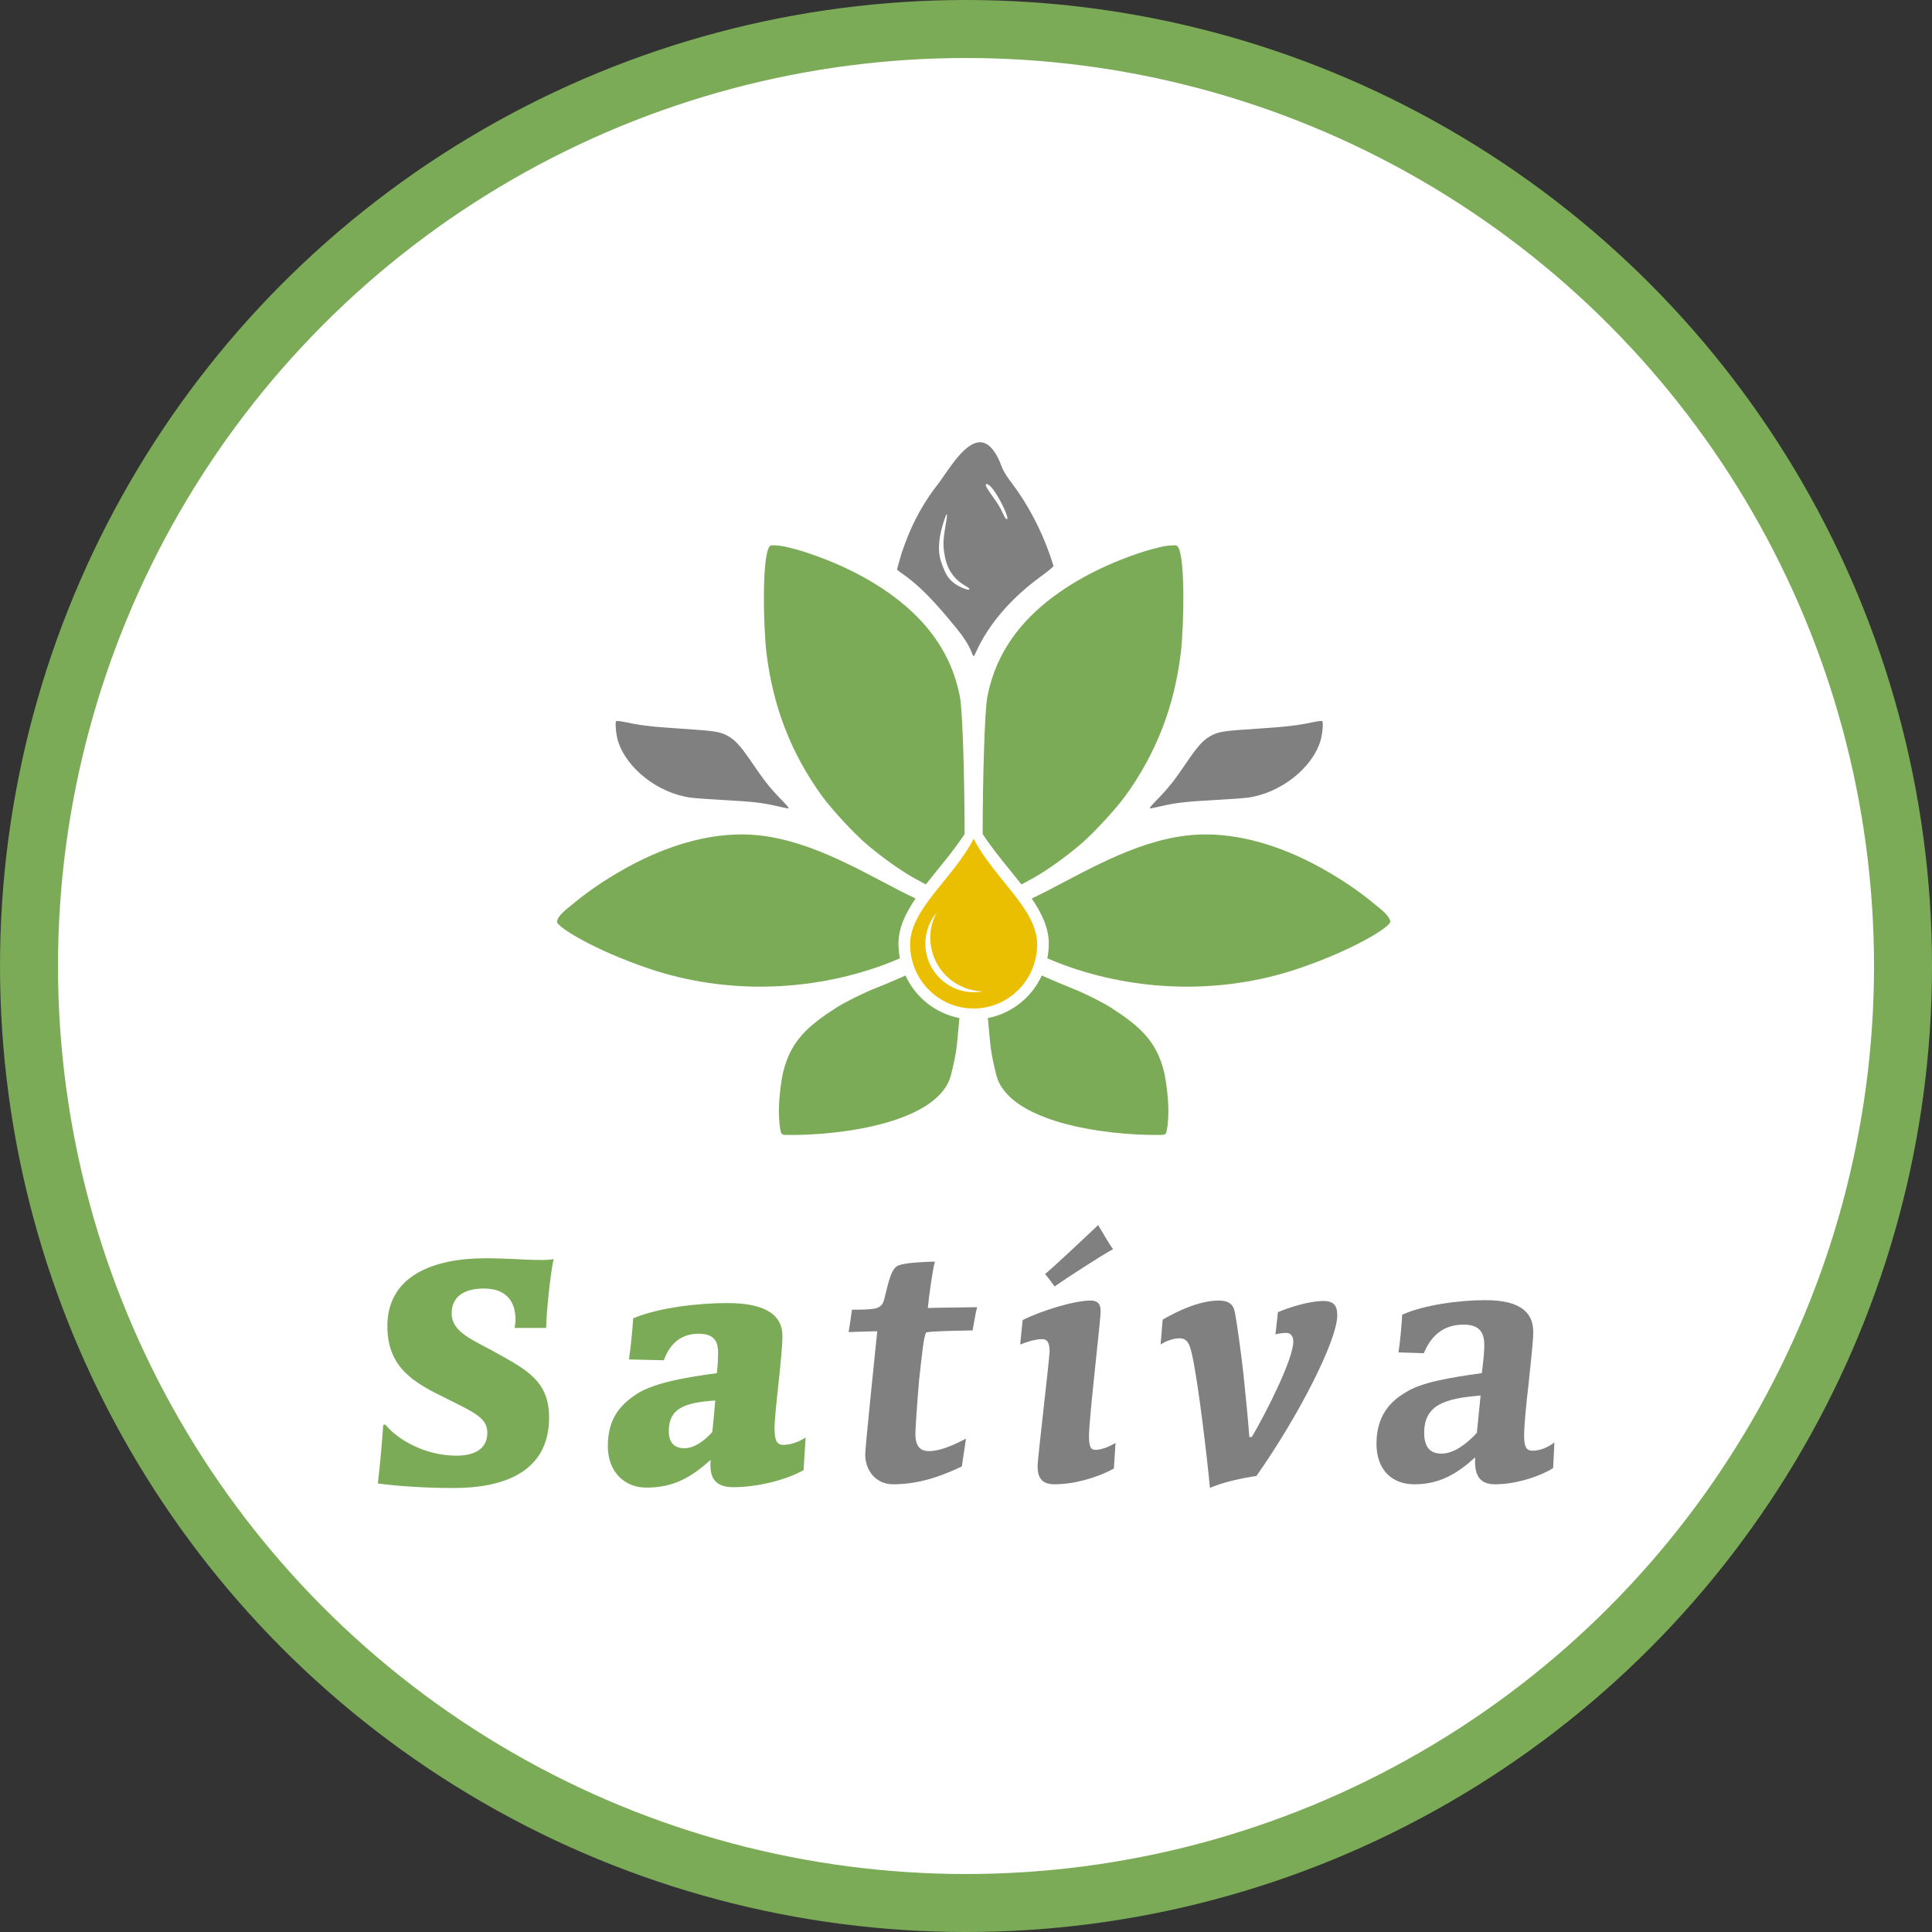
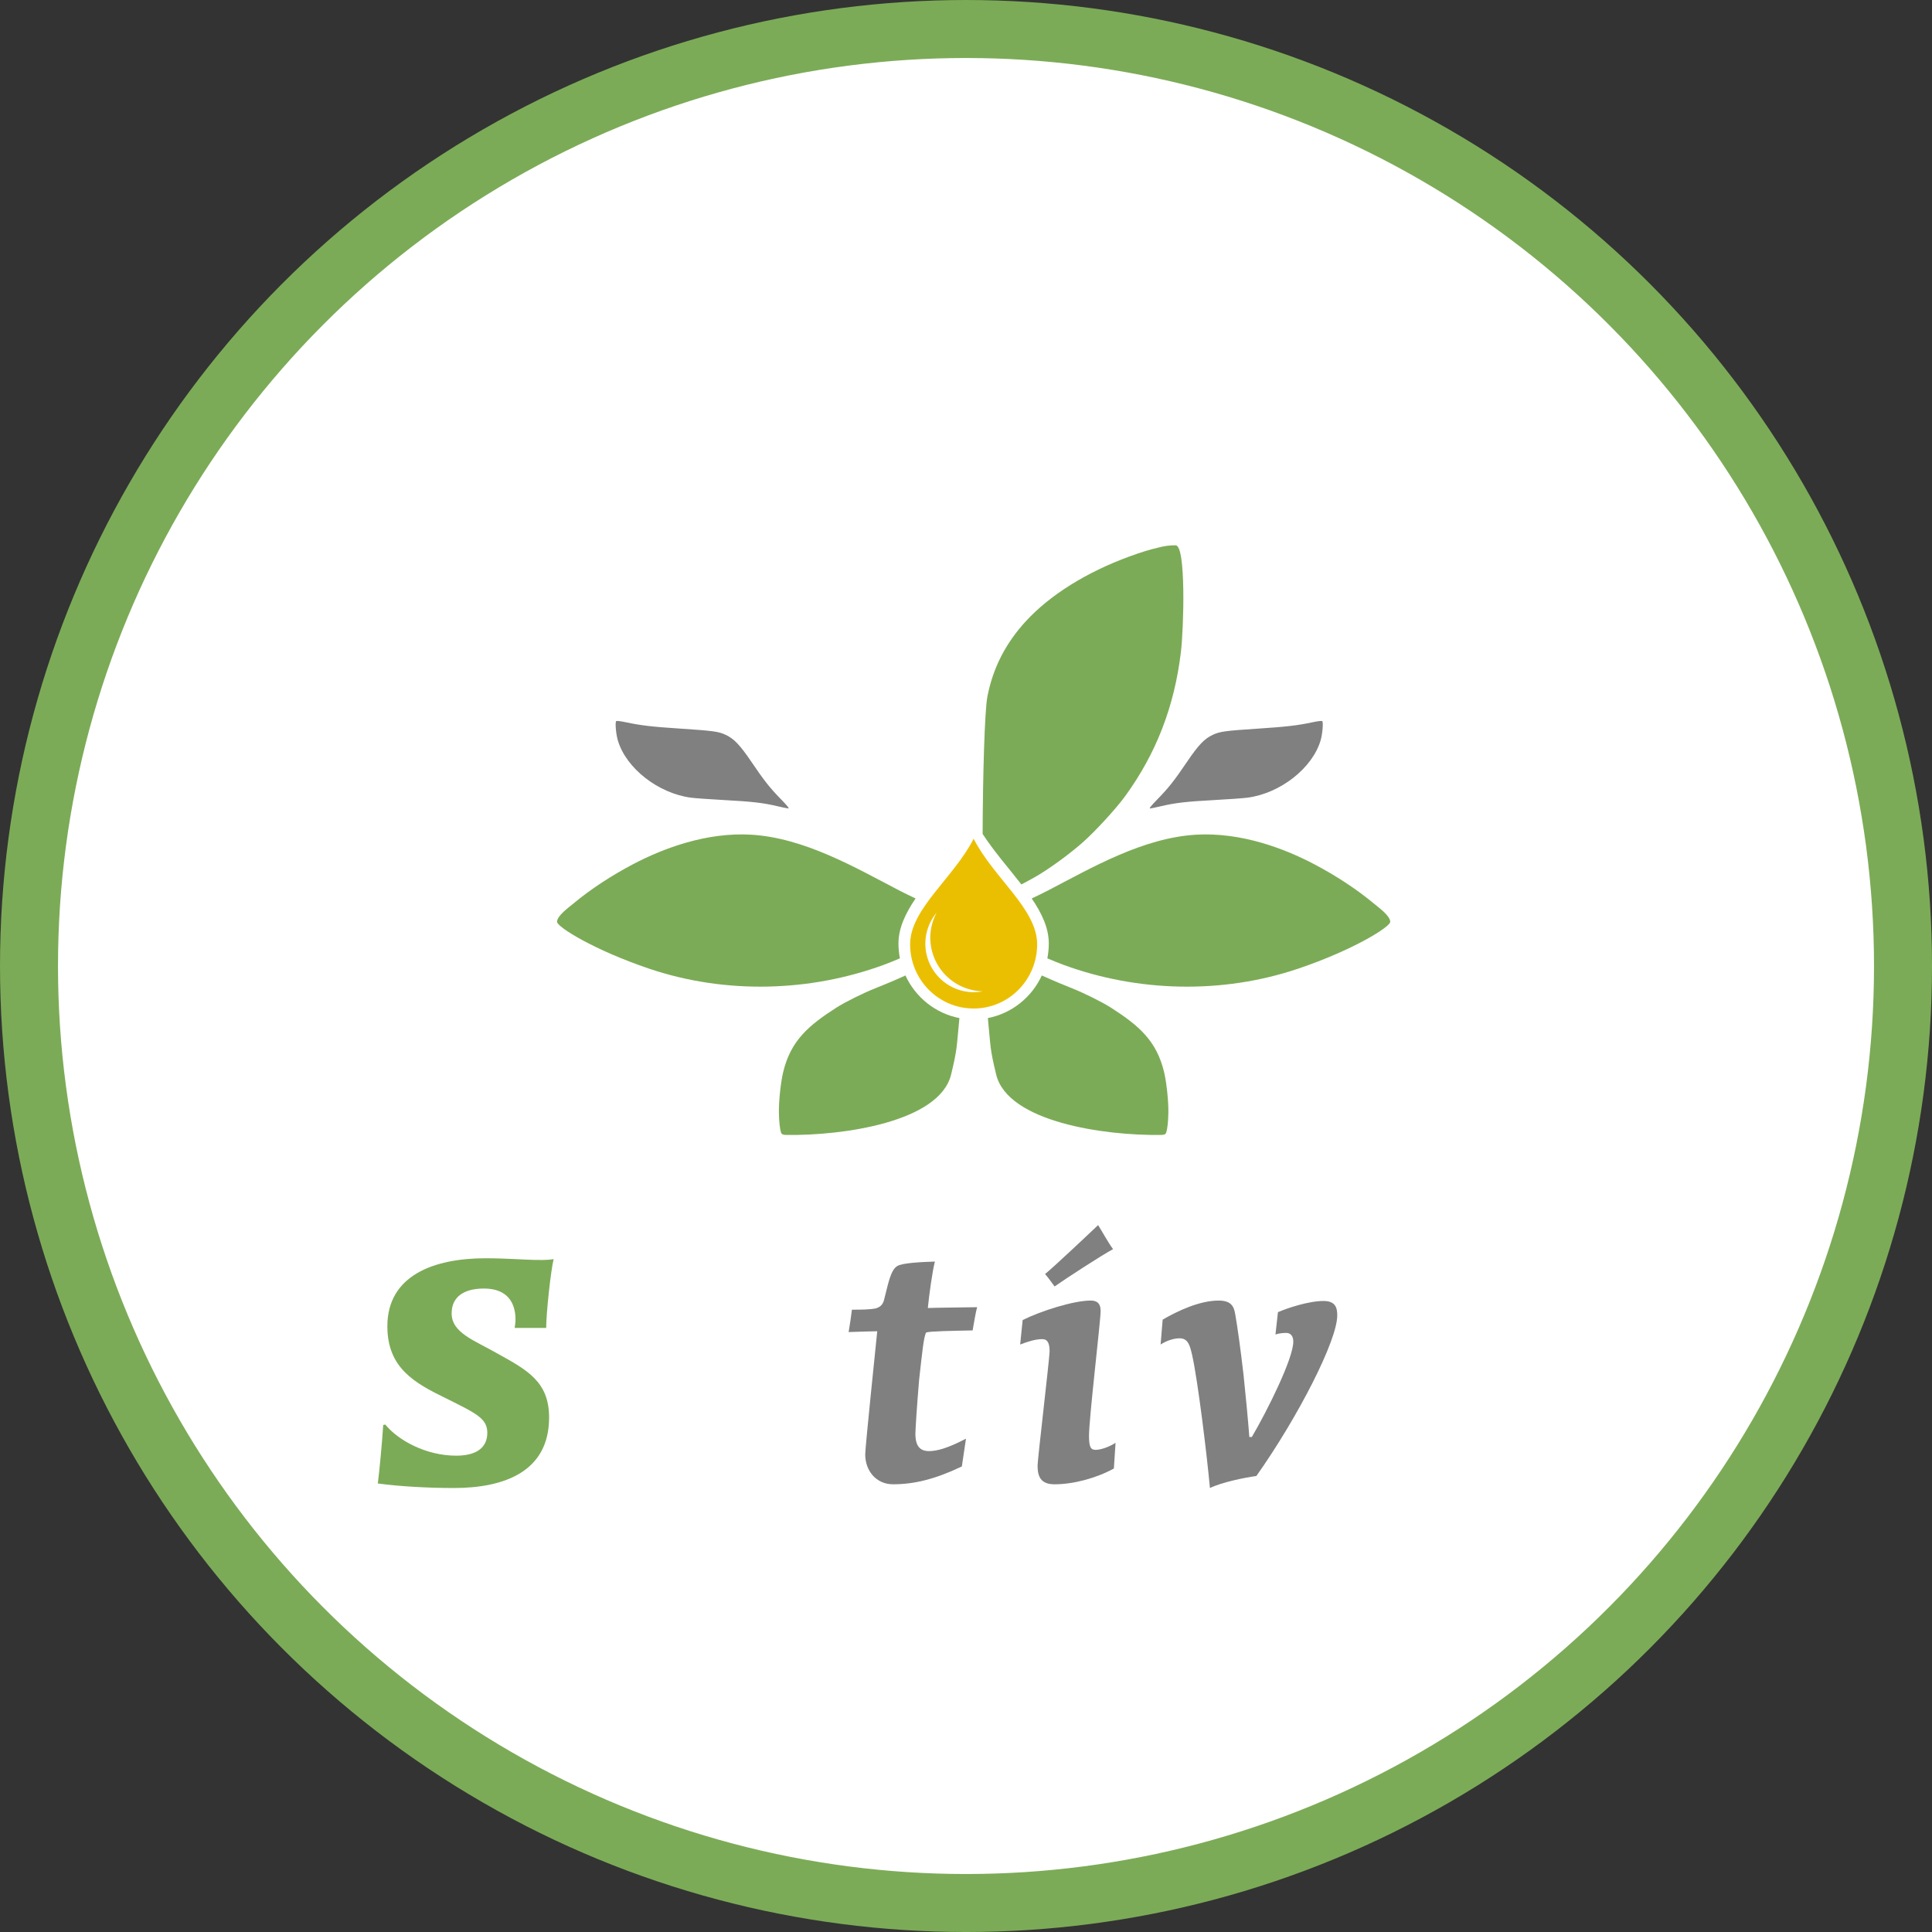
<svg xmlns="http://www.w3.org/2000/svg" width="126.967mm" height="126.967mm" viewBox="0 0 126.967 126.967" version="1.1" id="svg1">
  <rect x="0" y="0" width="126.967" height="126.967" fill="#333333" stroke="none" />
  <defs id="defs1" />
  <g id="layer1" transform="translate(-291.516,-85.016)">
    <ellipse style="fill:#ffffff;fill-opacity:1;stroke:#7cab57;stroke-width:3.811;stroke-linecap:round;stroke-linejoin:round;stroke-dasharray:none;stroke-opacity:1;paint-order:normal" id="path1-5" cx="355" cy="148.5" rx="61.578" ry="61.578" />
    <ellipse style="fill:#ffffff;fill-opacity:1;stroke:none;stroke-width:0.162;stroke-linecap:square;paint-order:stroke fill markers" id="path18-3-2-3" cx="242.688" cy="285.591" rx="0.748" ry="1.438" transform="rotate(-31.436)" />
    <g id="g7-4" transform="matrix(0.254,0,0,0.254,328.337,111.153)" style="fill:#808080;fill-opacity:1">
-       <path style="font-weight:600;font-size:107.257px;font-family:'Conga Brava Std';-inkscape-font-specification:'Conga Brava Std Semi-Bold';letter-spacing:9.937px;fill:#808080;fill-opacity:1;stroke:#000000;stroke-width:0;stroke-linecap:round;stroke-linejoin:round" d="m 257.209,270.293 c -1.824,1.395 -3.755,2.146 -5.687,2.146 -1.609,0 -2.146,-1.073 -2.146,-3.863 0,-2.79 0.536,-8.155 1.18,-13.628 0.536,-5.473 1.18,-10.73 1.18,-13.198 0,-4.399 -2.468,-8.262 -12.339,-8.262 -6.652,0 -15.772,1.18 -21.566,3.756 -0.107,2.253 -0.536,7.082 -0.966,9.765 l 6.545,0.215 c 1.931,-4.614 5.15,-7.404 10.3,-7.404 4.614,0 5.365,2.575 5.365,5.473 0,1.18 -0.215,3.863 -0.644,7.082 -8.476,1.18 -15.557,2.361 -19.635,4.936 -3.863,2.253 -7.618,5.902 -7.618,13.306 0,7.082 4.292,10.516 9.764,10.516 6.545,0 11.051,-2.683 15.772,-6.975 -0.322,4.936 1.395,6.975 5.15,6.975 5.257,0 11.373,-1.931 15.021,-4.185 z m -29.291,2.897 c -2.682,0 -4.399,-1.502 -4.399,-5.365 0,-7.082 5.043,-8.906 14.592,-9.657 -0.322,3.434 -0.644,6.331 -0.966,9.657 -2.575,2.79 -5.901,5.365 -9.12,5.365 z" id="path24-4" />
      <path style="font-weight:600;font-size:107.257px;font-family:'Conga Brava Std';-inkscape-font-specification:'Conga Brava Std Semi-Bold';letter-spacing:9.937px;fill:#808080;fill-opacity:1;stroke:#000000;stroke-width:0;stroke-linecap:round;stroke-linejoin:round" d="m 185.039,242.394 c 0.751,-0.322 2.039,-0.429 2.79,-0.429 1.073,0 1.824,0.751 1.824,2.253 0,4.399 -6.759,17.92 -10.729,24.68 h -0.644 c -0.322,-4.292 -0.966,-11.052 -1.502,-16.096 -0.751,-6.546 -1.609,-12.662 -2.146,-15.666 -0.322,-1.931 -0.966,-3.541 -4.292,-3.541 -4.935,0 -10.622,2.683 -14.485,4.936 l -0.536,6.438 c 1.502,-0.966 3.326,-1.61 4.935,-1.61 2.253,0 2.682,2.039 3.219,4.292 1.502,6.653 3.863,26.182 4.614,34.445 3.111,-1.502 8.905,-2.683 12.017,-3.112 10.837,-15.344 20.922,-35.088 20.922,-41.527 0,-1.824 -0.322,-3.756 -3.541,-3.756 -3.863,0 -9.334,1.824 -11.802,2.897 z" id="path23-3" />
      <path style="font-weight:600;font-size:107.257px;font-family:'Conga Brava Std';-inkscape-font-specification:'Conga Brava Std Semi-Bold';letter-spacing:9.937px;fill:#808080;fill-opacity:1;stroke:#000000;stroke-width:0;stroke-linecap:round;stroke-linejoin:round" d="m 139.155,214.066 c -2.253,2.146 -11.695,11.052 -13.733,12.662 0.858,0.966 1.502,1.931 2.468,3.219 2.897,-2.039 12.124,-8.048 15.128,-9.657 -1.073,-1.395 -2.79,-4.507 -3.863,-6.224 z" id="path22-0" />
      <path style="font-weight:600;font-size:107.257px;font-family:'Conga Brava Std';-inkscape-font-specification:'Conga Brava Std Semi-Bold';letter-spacing:9.937px;fill:#808080;fill-opacity:1;stroke:#000000;stroke-width:0;stroke-linecap:round;stroke-linejoin:round" d="m 143.662,270.4 c -1.824,1.18 -3.97,1.824 -5.15,1.824 -1.288,0 -1.717,-0.751 -1.717,-3.648 0,-4.507 3.004,-29.723 3.004,-32.191 0,-1.073 -0.107,-2.79 -2.575,-2.79 -4.399,0 -12.875,2.683 -17.596,5.043 l -0.644,6.331 c 1.931,-0.751 3.97,-1.395 5.687,-1.395 1.502,0 1.931,1.18 1.931,3.219 -0.107,2.575 -3.111,27.899 -3.111,29.509 0,2.897 0.858,4.829 4.399,4.829 4.935,0 10.837,-1.61 15.343,-4.078 z" id="path21-7" />
-       <path style="font-weight:600;font-size:107.257px;font-family:'Conga Brava Std';-inkscape-font-specification:'Conga Brava Std Semi-Bold';letter-spacing:9.937px;fill:#808080;fill-opacity:1;stroke:#000000;stroke-width:0;stroke-linecap:round;stroke-linejoin:round" d="m 104.967,269.327 c -4.721,2.468 -7.51,3.219 -9.549,3.219 -2.253,0 -3.541,-1.18 -3.541,-4.507 0,-1.073 0.429,-7.726 0.966,-13.95 0.751,-6.653 1.18,-11.267 1.824,-12.233 0.858,-0.322 6.438,-0.429 12.017,-0.537 0.322,-1.717 0.751,-4.614 1.18,-6.009 -5.686,0.107 -9.871,0.107 -12.768,0.215 0.322,-3.326 1.18,-9.55 1.824,-12.018 -3.219,0.107 -8.476,0.322 -9.764,1.18 -1.824,1.073 -2.468,5.365 -3.433,8.906 -0.322,1.073 -0.966,1.717 -2.146,2.039 -1.717,0.322 -3.755,0.322 -6.116,0.322 -0.215,1.824 -0.536,3.756 -0.858,5.794 3.648,-0.107 6.008,-0.215 7.403,-0.215 -0.429,4.185 -3.111,30.152 -3.111,31.869 0,4.185 2.79,7.726 7.189,7.726 5.472,0 10.837,-1.288 17.811,-4.614 z" id="text11-8" />
+       <path style="font-weight:600;font-size:107.257px;font-family:'Conga Brava Std';-inkscape-font-specification:'Conga Brava Std Semi-Bold';letter-spacing:9.937px;fill:#808080;fill-opacity:1;stroke:#000000;stroke-width:0;stroke-linecap:round;stroke-linejoin:round" d="m 104.967,269.327 c -4.721,2.468 -7.51,3.219 -9.549,3.219 -2.253,0 -3.541,-1.18 -3.541,-4.507 0,-1.073 0.429,-7.726 0.966,-13.95 0.751,-6.653 1.18,-11.267 1.824,-12.233 0.858,-0.322 6.438,-0.429 12.017,-0.537 0.322,-1.717 0.751,-4.614 1.18,-6.009 -5.686,0.107 -9.871,0.107 -12.768,0.215 0.322,-3.326 1.18,-9.55 1.824,-12.018 -3.219,0.107 -8.476,0.322 -9.764,1.18 -1.824,1.073 -2.468,5.365 -3.433,8.906 -0.322,1.073 -0.966,1.717 -2.146,2.039 -1.717,0.322 -3.755,0.322 -6.116,0.322 -0.215,1.824 -0.536,3.756 -0.858,5.794 3.648,-0.107 6.008,-0.215 7.403,-0.215 -0.429,4.185 -3.111,30.152 -3.111,31.869 0,4.185 2.79,7.726 7.189,7.726 5.472,0 10.837,-1.288 17.811,-4.614 " id="text11-8" />
    </g>
    <g id="g6-6" transform="matrix(0.254,0,0,0.254,328.337,111.153)">
-       <path style="font-weight:bold;font-size:107.257px;font-family:'Conga Brava Std';-inkscape-font-specification:'Conga Brava Std Bold';letter-spacing:9.937px;fill:#7cab57;fill-opacity:1;stroke:#000000;stroke-width:0;stroke-linecap:round;stroke-linejoin:round" d="m 63.479,269.005 c -1.717,1.18 -3.97,1.931 -5.794,1.931 -1.502,0 -2.253,-0.966 -2.253,-4.185 0,-2.253 0.536,-7.189 1.073,-12.125 0.536,-5.043 0.966,-9.443 0.966,-11.911 0,-4.829 -3.541,-8.477 -14.27,-8.477 -6.974,0 -17.596,1.073 -24.355,3.97 -0.107,2.575 -0.644,7.619 -1.073,10.623 l 9.013,0.215 c 1.609,-4.399 4.506,-6.867 9.013,-6.867 4.292,0 5.043,2.253 5.043,5.151 0,0.966 -0.107,3.005 -0.322,5.043 -8.798,1.18 -17.06,2.683 -21.351,5.794 -3.863,2.683 -6.867,6.224 -6.867,13.091 0,6.76 4.399,10.73 9.978,10.73 6.867,0 11.373,-2.468 16.63,-7.189 -0.429,4.721 1.18,7.082 5.901,7.082 5.901,0 13.304,-1.717 18.132,-4.399 z m -31.437,2.79 c -2.468,0 -3.97,-1.395 -3.97,-4.399 0,-5.794 3.863,-7.404 12.017,-7.941 -0.215,2.683 -0.429,5.043 -0.751,8.155 -2.039,2.253 -4.614,4.185 -7.189,4.185 z" id="path20-8" />
      <path style="font-weight:bold;font-size:107.257px;font-family:'Conga Brava Std';-inkscape-font-specification:'Conga Brava Std Bold';letter-spacing:9.937px;fill:#7cab57;fill-opacity:1;stroke:#000000;stroke-width:0;stroke-linecap:round;stroke-linejoin:round" d="m -3.648,240.677 c 0,-3.756 1.18,-14.808 1.931,-17.812 -1.824,0.322 -3.648,0.215 -4.935,0.215 -0.858,0 -2.682,-0.107 -5.043,-0.215 -2.253,-0.107 -4.935,-0.215 -7.618,-0.215 -13.519,0 -25.428,4.507 -25.428,17.598 0,10.838 7.081,14.701 15.236,18.671 7.725,3.863 10.622,5.151 10.622,8.906 0,3.648 -2.575,5.902 -8.047,5.902 -7.832,0 -15.021,-3.97 -18.347,-8.048 l -0.536,0.107 c -0.322,4.936 -0.966,11.696 -1.395,15.13 5.365,0.751 12.982,1.18 19.635,1.18 12.661,0 24.677,-3.97 24.677,-18.242 0,-9.228 -5.579,-12.233 -13.304,-16.525 -6.008,-3.434 -11.909,-5.365 -11.909,-10.409 0,-4.185 3.004,-6.438 8.369,-6.438 6.116,0 8.154,3.756 8.154,8.048 0,0.751 -0.107,1.18 -0.215,2.146 z" id="text10-8" />
    </g>
    <g id="g14" transform="matrix(0.172,0,0,0.172,798.07,-1.451)">
      <ellipse style="fill:#ffffff;fill-opacity:1;stroke:none;stroke-width:0.938;stroke-linecap:square;paint-order:stroke fill markers" id="path18-3-2" cx="-2549.444" cy="-751.476" rx="4.346" ry="8.352" transform="rotate(-31.436)" />
      <path id="path3-1-0-7" style="fill:#7cab57;fill-opacity:1;stroke:none;stroke-width:0.29" d="m -2544.909,868.869 c 2.022,0.878 4.101,1.734 6.258,2.525 28.141,10.319 60.409,11.289 89.604,1.417 21.02,-7.108 35.283,-15.997 35.154,-17.939 -0.156,-2.349 -4.245,-5.254 -6.115,-6.814 -6.793,-5.665 -14.68,-10.793 -22.862,-15.104 -6.344,-3.343 -13.151,-6.199 -20.319,-8.264 -7.849,-2.261 -16.413,-3.557 -24.863,-3.057 -20.369,1.205 -39.798,12.565 -56.626,21.323 -2.031,1.057 -4.113,2.058 -6.207,3.044 3.842,5.644 6.527,11.269 6.527,17.212 0,1.936 -0.192,3.827 -0.55,5.657 z" />
      <path id="path3-1-6-2-9" style="fill:#7cab57;fill-opacity:1;stroke:none;stroke-width:0.29" d="m -2595.258,846.003 c -2.097,-0.988 -4.181,-1.99 -6.214,-3.048 -16.828,-8.757 -36.258,-20.117 -56.626,-21.323 -8.451,-0.5 -17.014,0.796 -24.863,3.057 -7.168,2.065 -13.975,4.921 -20.32,8.264 -8.182,4.311 -16.069,9.439 -22.862,15.104 -1.871,1.56 -5.959,4.465 -6.115,6.814 -0.129,1.943 14.143,10.834 35.154,17.939 29.195,9.872 61.463,8.902 89.604,-1.417 2.157,-0.791 4.235,-1.646 6.257,-2.524 -0.358,-1.83 -0.55,-3.721 -0.55,-5.658 0,-5.916 2.693,-11.556 6.534,-17.209 z" />
      <path id="path2-1-2" style="fill:#7cab57;fill-opacity:1;stroke:none;stroke-width:0.198" d="m -2567.634,891.702 c 0.069,0.732 0.117,1.376 0.192,2.134 0.868,8.726 0.597,9.683 2.985,19.459 4.418,18.088 41.289,23.39 63.031,23.056 0.945,-0.007 1.665,-0.168 1.891,-0.797 0.499,-1.392 0.819,-4.301 0.868,-7.898 0.058,-4.268 -0.713,-11.48 -1.639,-15.325 -2.874,-11.929 -9.534,-17.706 -20.345,-24.633 -3.235,-2.073 -10.433,-5.656 -14.739,-7.336 -2.637,-1.029 -7.421,-3.028 -11.636,-4.936 -3.828,8.321 -11.441,14.498 -20.608,16.275 z" />
      <path id="path2-1-7-0" style="fill:#7cab57;fill-opacity:1;stroke:none;stroke-width:0.198" d="m -2599.123,875.428 c -4.214,1.907 -8.998,3.906 -11.634,4.935 -4.306,1.68 -11.503,5.263 -14.739,7.336 -10.81,6.927 -17.472,12.704 -20.345,24.633 -0.926,3.844 -1.697,11.056 -1.638,15.325 0.049,3.597 0.368,6.506 0.867,7.898 0.225,0.629 0.947,0.79 1.892,0.797 21.742,0.334 58.612,-4.968 63.03,-23.056 2.388,-9.776 2.117,-10.733 2.986,-19.459 0.076,-0.757 0.123,-1.402 0.192,-2.133 -9.168,-1.776 -16.783,-7.953 -20.611,-16.274 z" />
-       <path id="path60-2" style="fill:#7cab57;fill-opacity:1;stroke:none;stroke-width:0.309" d="m -2650.265,711.065 c -3.989,0.049 -3.117,31.432 -2.002,40.797 2.469,20.733 9.444,38.758 21.301,55.053 3.549,4.877 11.533,13.56 16.351,17.782 4.572,4.006 10.666,8.534 15.821,11.754 2.204,1.377 4.822,2.82 7.468,4.189 4.8,-6.182 10.38,-12.486 14.812,-19.279 -0.055,-21.521 -0.763,-47.085 -1.816,-52.495 -2.133,-10.953 -6.975,-20.421 -14.761,-28.862 -9.223,-9.999 -23.142,-18.686 -39.55,-24.684 -4.414,-1.614 -7.82,-2.656 -10.68,-3.303 -2.275,-0.634 -4.57,-0.998 -6.944,-0.95 z" />
      <path id="path59-3" style="fill:#7cab57;fill-opacity:1;stroke:none;stroke-width:0.309" d="m -2495.885,711.066 c -2.373,-0.049 -4.67,0.317 -6.945,0.951 -2.86,0.647 -6.266,1.689 -10.679,3.303 -16.409,5.998 -30.328,14.686 -39.55,24.685 -7.786,8.441 -12.628,17.909 -14.761,28.862 -1.053,5.409 -1.761,30.963 -1.816,52.481 4.468,6.857 10.031,13.148 14.811,19.293 2.647,-1.369 5.265,-2.812 7.469,-4.189 5.154,-3.22 11.249,-7.747 15.821,-11.753 4.818,-4.222 12.802,-12.905 16.351,-17.782 11.857,-16.295 18.832,-34.32 21.301,-55.053 1.115,-9.365 1.987,-40.749 -2.001,-40.798 z" />
      <path style="fill:#808080;fill-opacity:1;stroke-width:0.343" d="m -2647.969,810.768 c -5.508,-1.3 -9.663,-1.784 -20.249,-2.355 -5.474,-0.296 -11.265,-0.711 -12.87,-0.923 -12.54,-1.656 -24.812,-11.272 -27.933,-21.888 -0.737,-2.505 -1.107,-7.074 -0.599,-7.388 0.213,-0.132 1.816,0.069 3.563,0.439 5.857,1.25 9.976,1.734 20.851,2.449 12.791,0.841 14.703,1.105 17.48,2.419 3.12,1.476 5.443,3.924 9.728,10.253 4.897,7.233 7.077,9.991 11.351,14.361 2.361,2.414 3.233,3.507 2.776,3.481 -0.366,-0.023 -2.21,-0.402 -4.098,-0.848 z" id="path34-3-2-9-3-5" />
      <path style="fill:#808080;fill-opacity:1;stroke-width:0.343" d="m -2501.557,810.768 c 5.508,-1.3 9.663,-1.784 20.249,-2.355 5.474,-0.296 11.265,-0.711 12.87,-0.923 12.54,-1.656 24.812,-11.272 27.933,-21.888 0.737,-2.505 1.107,-7.074 0.599,-7.388 -0.213,-0.132 -1.816,0.069 -3.563,0.439 -5.857,1.25 -9.976,1.734 -20.851,2.449 -12.791,0.841 -14.703,1.105 -17.48,2.419 -3.12,1.476 -5.443,3.924 -9.728,10.253 -4.897,7.233 -7.077,9.991 -11.351,14.361 -2.361,2.414 -3.233,3.507 -2.776,3.481 0.366,-0.023 2.21,-0.402 4.098,-0.848 z" id="path34-3-2-9-3-5-8" />
      <path id="path33-4-6-0-2" d="m -2548.807,863.525 c 0,13.543 -10.865,24.522 -24.269,24.522 -13.403,0 -24.268,-10.978 -24.268,-24.522 0,-13.543 16.647,-25.381 24.268,-40.339 7.809,15.204 24.269,26.796 24.269,40.339 z" style="fill:#ebbf01;fill-opacity:1;stroke:none;stroke-width:2.031;stroke-linecap:round;stroke-linejoin:round;stroke-miterlimit:10;stroke-dasharray:none;stroke-opacity:1" />
      <path id="path38-1-2-5-2" style="fill:#ffffff;fill-opacity:1;stroke:none;stroke-width:0.511;stroke-linecap:square;stroke-dasharray:none;stroke-opacity:1;paint-order:stroke fill markers" d="m -2587.233,851.447 a 18.546,18.546 0 0 0 -4.287,11.82 18.546,18.546 0 0 0 18.546,18.547 18.546,18.546 0 0 0 3.315,-0.336 20.532,20.532 0 0 1 -19.981,-20.493 20.532,20.532 0 0 1 2.406,-9.538 z" />
      <g id="g4" transform="matrix(1,0,0,1,0.017,-4.424)">
-         <path id="path87" style="fill:#808080;fill-opacity:1;stroke-width:0.115" d="m -2570.49,676.122 c -5.597,-0.195 -11.379,9.164 -15.665,15.262 -5.723,7.146 -9.937,14.69 -13.29,23.797 -0.931,2.528 -1.71,5.026 -2.371,7.489 -0.186,0.693 -0.378,1.388 -0.543,2.074 0.289,0.326 1.066,0.949 2.004,1.586 8.785,5.971 16.652,16.019 20.856,21.026 6.114,7.626 5.44,9.757 6.427,10.499 0.783,0 4.458,-14.869 25.463,-30.314 2.978,-2.19 4.602,-3.511 5.046,-4.103 -0.461,-1.551 -0.981,-3.11 -1.533,-4.67 -3.358,-9.492 -8.324,-19.015 -14.312,-26.913 -1.849,-2.439 -2.645,-3.676 -3.681,-5.724 -2.589,-7.185 -5.469,-9.908 -8.401,-10.01 z" />
-         <path style="fill:#ffffff;fill-opacity:1;stroke-width:0.209" d="m -2560.652,705.433 c -0.193,-0.062 -0.767,-1.035 -1.339,-2.269 -1.11,-2.395 -1.698,-3.36 -4.023,-6.604 -0.872,-1.217 -1.815,-2.644 -2.095,-3.171 -0.9,-1.696 0.105,-1.794 1.705,-0.166 1.758,1.788 5.084,7.833 6.034,10.965 0.334,1.102 0.262,1.42 -0.282,1.245 z" id="path12-8" />
        <path style="fill:#ffffff;fill-opacity:1;stroke-width:0.156" d="m -2576.113,732.223 c -3.149,-1.049 -5.66,-2.842 -7.048,-5.032 -1.088,-1.717 -2.369,-4.971 -2.822,-7.169 -0.632,-3.07 -0.406,-6.662 0.687,-10.885 0.634,-2.448 1.69,-5.536 1.893,-5.534 0.255,0.003 0.142,1.169 -0.427,4.412 -1,5.699 -1.032,7.843 -0.18,12.052 1.014,5.009 3.585,8.554 8.051,11.101 0.597,0.341 1.134,0.726 1.193,0.856 0.222,0.494 -0.253,0.564 -1.348,0.199 z" id="path11-5" />
      </g>
    </g>
  </g>
</svg>